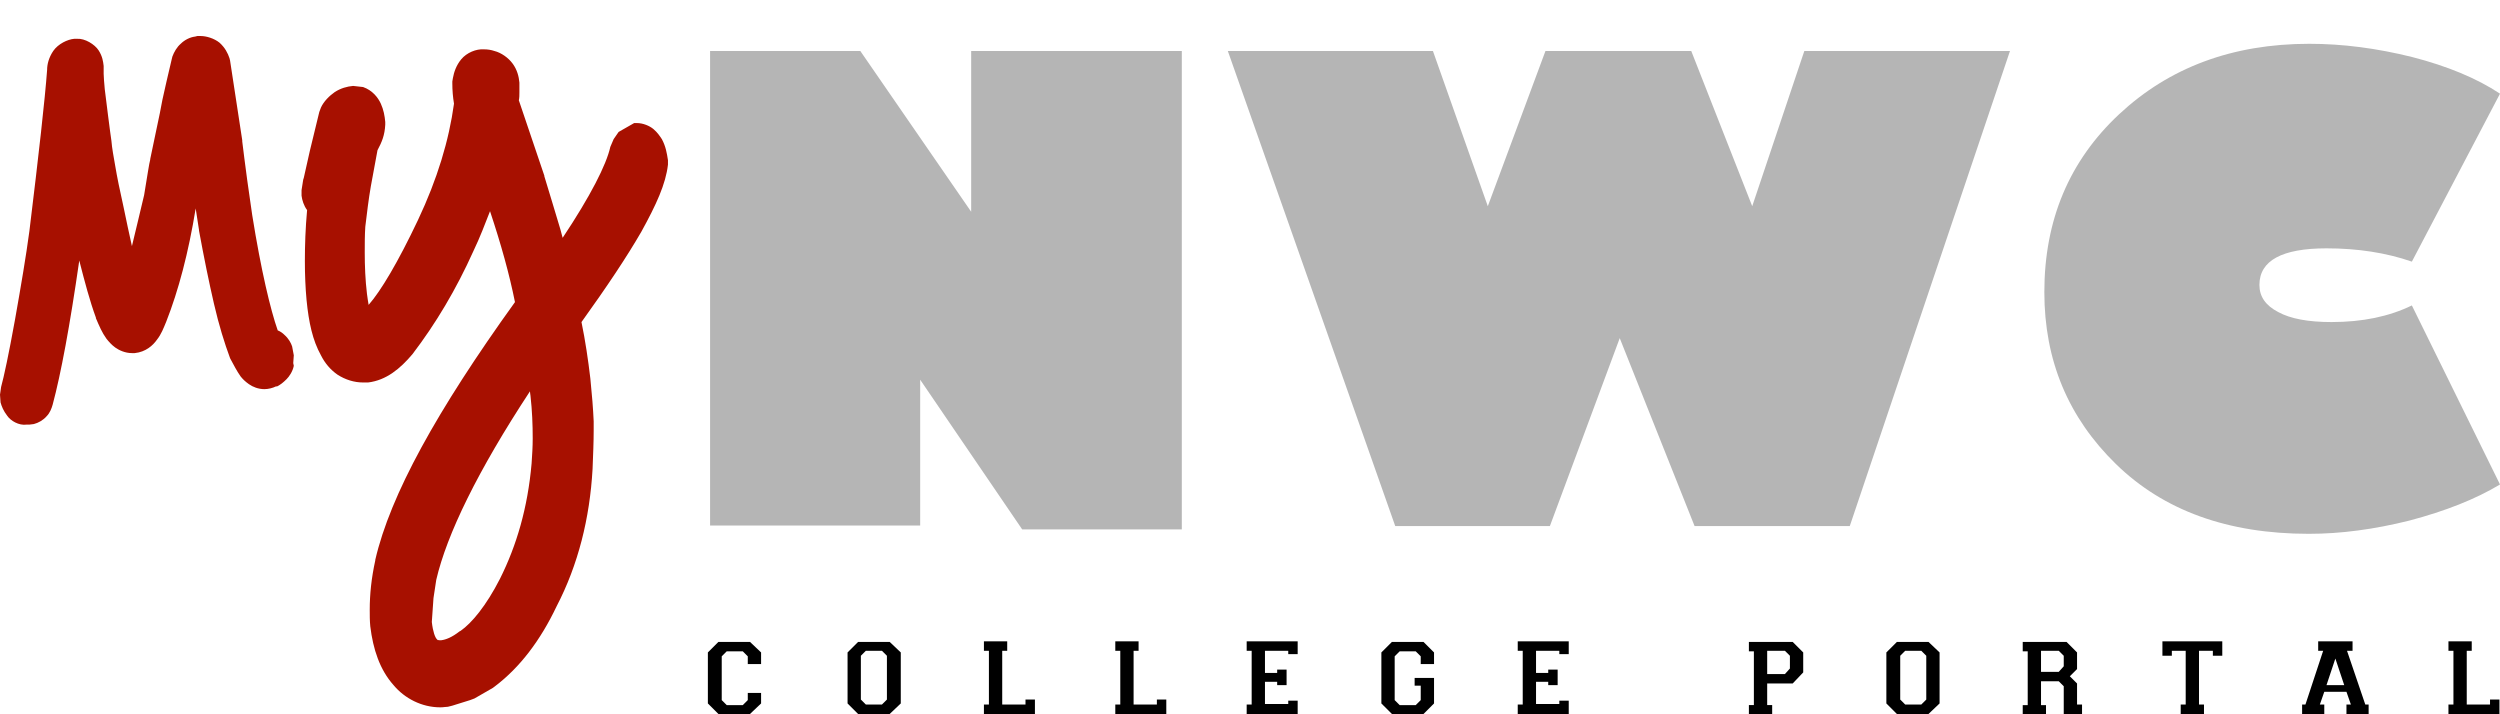
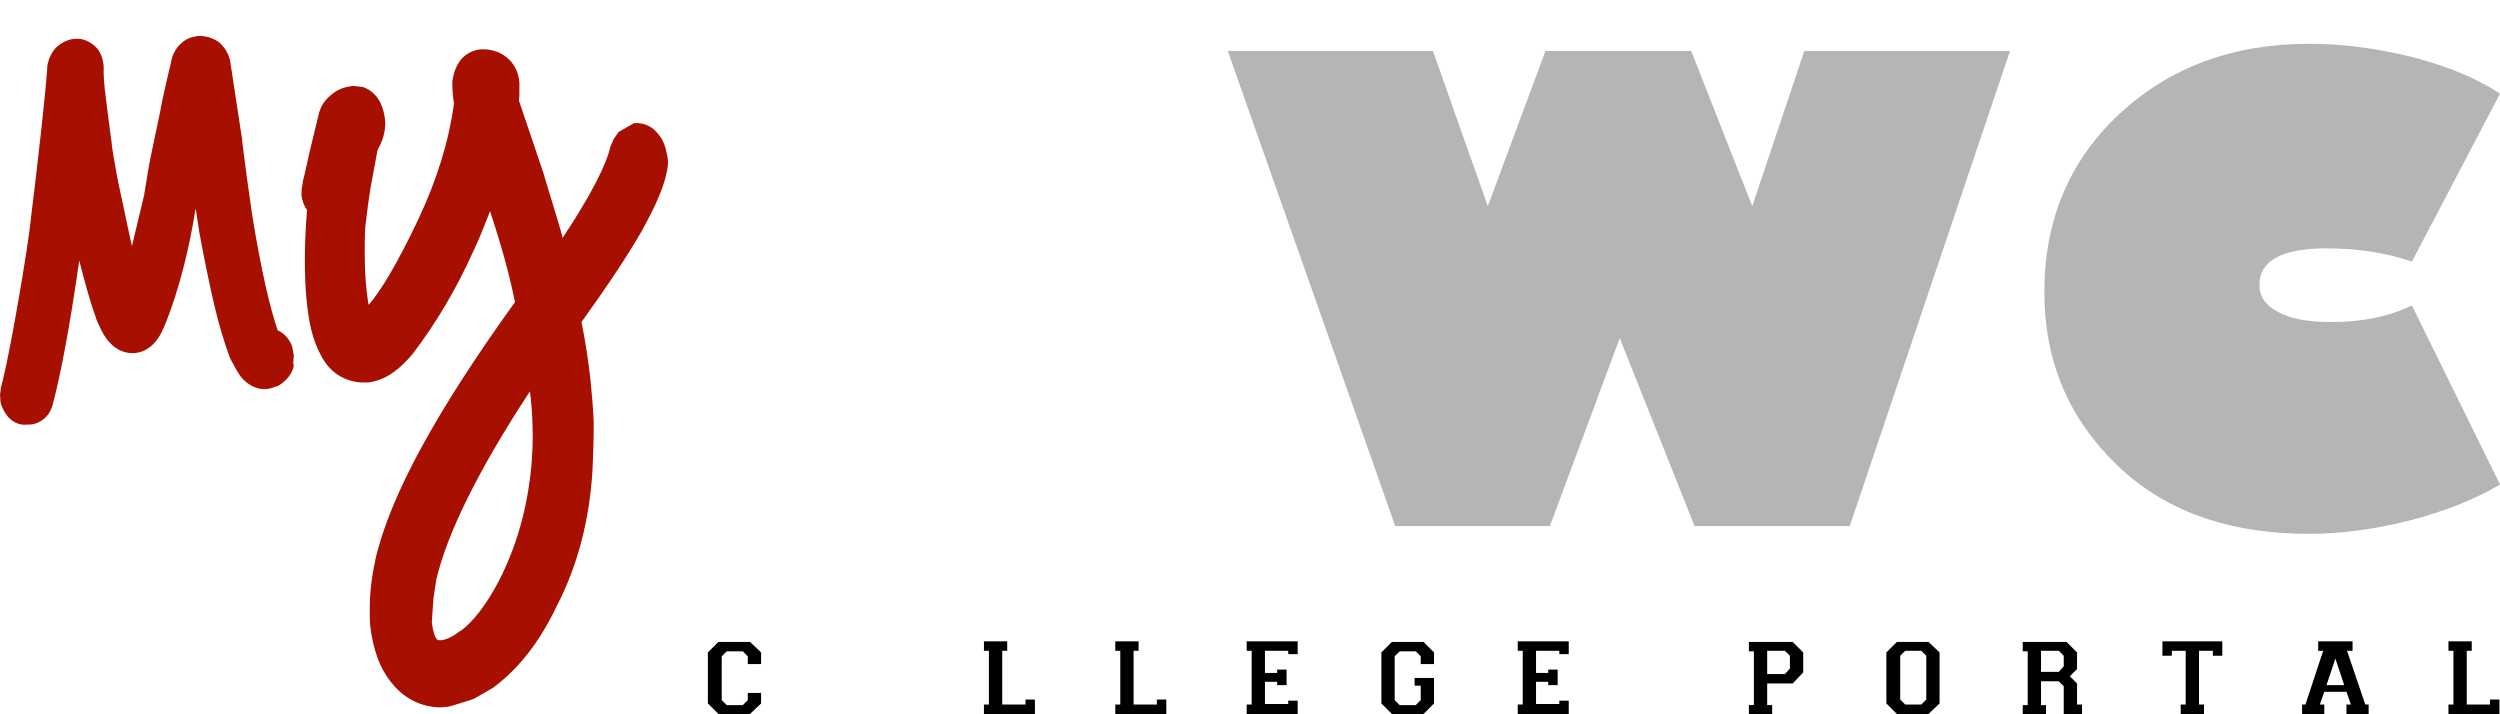
<svg xmlns="http://www.w3.org/2000/svg" version="1.1" id="Layer_1" x="0px" y="0px" viewBox="0 0 451 128.8" style="enable-background:new 0 0 451 128.8;" xml:space="preserve">
  <style type="text/css">
	.st0{fill:#B5B5B5;}
	.st1{fill:#A71000;}
	.st2{fill:#717073;}
</style>
  <g>
    <g>
-       <path class="st0" d="M213.2,95.5h-28.8l-18.4-27v26.3h-37.9V9.2h27.1l20,29v-29h38V95.5z" />
      <path class="st0" d="M279.6,94.9h-27.9L221.5,9.2h37l9.9,28l10.4-28h26.3l11,28l9.4-28h37.1l-28.9,85.7h-28L292.2,61L279.6,94.9z" />
      <path class="st0" d="M451,16.9l-15.9,30.3c-4.6-1.6-9.8-2.4-15.4-2.4c-8,0-12.1,2.2-12.1,6.6c0,2.1,1.1,3.7,3.4,4.9    c2.2,1.2,5.4,1.8,9.6,1.8c5.6,0,10.4-1,14.5-3L451,87.4c-4.5,2.7-9.9,4.8-16.3,6.5c-6.4,1.6-12.4,2.4-18.2,2.4    c-14.6,0-26.2-4.2-34.8-12.6c-8.6-8.4-12.9-18.7-12.9-31c0-13,4.5-23.7,13.5-32.1c9-8.4,20.4-12.7,34.3-12.7    c6,0,12.2,0.8,18.6,2.4C441.4,11.9,446.8,14.1,451,16.9z" />
    </g>
  </g>
  <g>
    <g>
      <path class="st1" d="M59.4,36.3c-0.7-0.2-1.1-0.6-1.2-1.2l0.3-1.9l1.1-4.9l1.7-7c0.5-1,1.4-1.5,2.7-1.6c0.7,0.3,1.2,1.2,1.4,2.9    c0.1,0.7-0.3,1.9-1.2,3.5c-0.5,2.3-0.9,4.7-1.3,7.1c-0.4,2.4-0.7,5-1,7.6c-0.3,4.4-0.2,8.6,0.3,12.8c0.5,4.8,1.7,7.2,3.6,7    c0.9-0.1,2.1-1,3.5-2.6c2.7-3,5.9-8.5,9.7-16.4c3.7-7.9,6.1-15.5,7-22.8c-0.3-1.1-0.4-2.3-0.4-3.7c0.3-1.6,1.1-2.2,2.5-1.8    c0.9,0.2,1.5,1,1.6,2.2c0,0.3-0.1,0.7-0.1,1.2c0,0.5-0.1,1-0.2,1.7l5,14.5c1.1,3.4,2,6.6,2.8,9.5c0.8,2.9,1.7,6.2,2.5,9.9    c8.2-11.3,13-19.6,14.3-24.9l0.9-1.3c0.4,0,0.7,0.2,1,0.7c0.3,0.5,0.5,1.3,0.6,2.3c-0.5,4.7-5.8,14-15.9,27.9    c0.9,3.9,1.5,7.7,1.9,11.6c0.3,2.8,0.5,5.3,0.5,7.4c0.1,2.1,0,4.9-0.2,8.2c-0.5,8.4-2.5,16.2-6,23.3c-2.7,5.7-6.1,10.1-10,13    l-3.3,1.9l-3.2,1c-2.5,0.3-4.6-0.6-6.4-2.6c-1.8-2-2.8-4.8-3.2-8.4c-0.3-3,0-6.6,0.8-10.7c2.5-10.9,11-26.4,25.5-46.5    c-1.6-8.7-4.7-18.8-9.2-30.2c-0.5,2.7-1.3,5.5-2.3,8.6c-1,3-2.3,6.4-3.9,9.9c-3,6.7-6.5,12.6-10.5,17.7c-1.8,2.2-3.6,3.4-5.3,3.6    c-3.7,0.4-5.9-3.4-6.8-11.2C58.6,48.9,58.7,43.1,59.4,36.3z M97.6,60.4c-12.8,18.3-20.4,32.8-22.9,43.4l-0.6,3.6l-0.3,4.8    c0.5,5.2,2.6,7.6,6.1,7.2c1.7-0.2,3.5-1,5.4-2.4c2.9-2,5.7-5.6,8.4-10.9c3.3-6.5,5.4-13.9,6.2-22.3c0.3-4.1,0.2-8.4-0.3-12.9    c-0.1-1.3-0.4-2.9-0.7-4.8C98.6,64.3,98.2,62.4,97.6,60.4z" />
      <path class="st1" d="M71,123.6c-2.5-2.8-3.7-6.5-4.2-10.6l0,0c-0.1-1-0.1-2-0.1-3l0,0c0-2.8,0.3-5.7,1-8.9l0,0l0-0.1    c2.7-11.7,11.1-26.9,25.2-46.5l0,0c-1-5-2.5-10.4-4.5-16.4l0,0c-0.9,2.3-1.8,4.7-3,7.2l0,0c-3.1,6.9-6.8,13.1-11,18.6l0,0l0,0l0,0    c-2.2,2.6-4.7,4.7-8,5.1l0,0c-0.3,0-0.6,0-0.9,0l0,0c-1.6,0-3.2-0.5-4.6-1.4l0,0c-1.3-0.9-2.3-2.1-3-3.5l0,0    c-1.5-2.7-2.2-5.9-2.6-10l0,0c-0.2-2.2-0.3-4.5-0.3-7l0,0c0-2.9,0.1-5.9,0.4-9.2l0,0c-0.6-0.8-0.9-1.8-1-2.6l0,0l0-1l0.3-1.9    l0.1-0.3l1.1-4.9l1.7-7l0.3-0.8c0.5-1.1,1.5-2.1,2.5-2.8l0,0c1.1-0.7,2.2-1,3.3-1.1l0,0l1.8,0.2c1.7,0.6,2.7,1.9,3.2,3l0,0    c0.5,1.1,0.7,2.2,0.8,3.3l0,0c0,0.2,0,0.4,0,0.5l0,0c-0.1,1.9-0.6,3.1-1.4,4.6l0,0c-0.4,2.1-0.8,4.3-1.2,6.5l0,0    c-0.4,2.3-0.7,4.8-1,7.3l0,0c-0.1,1.5-0.1,3.1-0.1,4.6l0,0c0,2.5,0.1,5,0.4,7.5l0,0c0.1,0.8,0.2,1.4,0.3,2l0,0    c2.2-2.5,5.3-7.7,8.9-15.3l0,0c3.5-7.4,5.6-14.4,6.5-21l0,0c-0.2-1.2-0.3-2.4-0.3-3.7l0,0c0,0,0-0.1,0-0.3l0,0l0.1-0.6    c0.2-1.1,0.6-2.3,1.5-3.4l0,0c1-1.2,2.7-1.9,4.1-1.8l0,0c0.7,0,1.3,0.1,1.9,0.3l0,0c1.2,0.3,2.5,1.2,3.3,2.3l0,0    c0.8,1.1,1.1,2.3,1.2,3.4l0,0l0,0.9c0,0.1,0,0.2,0,0.5l0,0c0,0,0,0.1,0,0.1l0,0l0,0.1v0.1c0,0,0,0.1,0,0.1l0,0l0,0    c0,0.5,0,0.9-0.1,1.4l0,0l4.6,13.6l0,0.1c1.1,3.5,2,6.7,2.9,9.6l0,0c0.1,0.5,0.3,1,0.4,1.5l0,0c5-7.5,7.9-13.2,8.6-16.4l0,0    l0.6-1.4l0.9-1.3l2.8-1.6c0.1,0,0.2,0,0.5,0l0,0c1.1,0,2.3,0.5,3,1.1l0,0c0.7,0.6,1.1,1.2,1.5,1.8l0,0c0.7,1.3,0.9,2.5,1.1,3.8    l0,0l0,0.8c-0.4,3.5-2.1,7.2-4.8,12.1l0,0c-2.6,4.5-6.2,9.9-10.8,16.3l0,0c0.7,3.4,1.2,6.8,1.6,10.2l0,0c0.3,2.9,0.5,5.5,0.6,7.7    l0,0c0,0.5,0,1.1,0,1.7l0,0c0,2-0.1,4.3-0.2,6.9l0,0c-0.5,8.9-2.6,17.3-6.5,24.8l0,0h0c-2.9,6.1-6.6,11-11.1,14.4l0,0l-0.4,0.3    l-3.3,1.9l-0.8,0.3l-3.2,1l-0.8,0.2c-0.4,0-0.8,0.1-1.3,0.1l0,0c0,0-0.1,0-0.1,0l0,0C76.1,127.6,73,126,71,123.6L71,123.6z     M78.8,115.3c0.3,0.3,0,0.1,0.5,0.2l0,0c0.1,0,0.2,0,0.3,0l0,0c0.8-0.1,1.9-0.5,3.3-1.6l0,0l0.2-0.1c2-1.4,4.6-4.5,7.1-9.4l0,0    c3-6,5-12.8,5.7-20.8l0,0c0.1-1.5,0.2-3,0.2-4.5l0,0c0-2.5-0.1-5-0.4-7.7l0,0c0-0.2-0.1-0.5-0.1-0.8l0,0    c-9.4,14.3-15,25.8-16.9,34l0,0l-0.5,3.3l-0.3,4.3C78.1,114,78.5,115,78.8,115.3L78.8,115.3z" />
    </g>
  </g>
-   <path class="st2" d="M39.7,0" />
  <g>
    <g>
      <path class="st1" d="M48.3,63c0.4,0,0.7,0.2,0.9,0.7l-0.1,1.4c-0.1,0.4-0.4,0.8-1,1.1c-0.8,0.4-1.7-0.6-2.7-2.9    c-0.9-2.4-1.8-5.5-2.8-9.3c-0.9-3.8-1.8-8.1-2.7-12.9l-2-13.2l-1.6-13.5c-0.6,1.5-2.2,9-4.8,22.4c-1.4,7.9-3.2,14.6-5.3,20    c-0.7,2-1.5,3.1-2.4,3.1c-0.8,0.1-1.8-1.1-2.7-3.7c-1.7-4.7-3.2-10.7-4.6-18l-2.3-12.5L13.7,20l-1.3,12.6    c-0.3,3.3-0.7,6.6-1.2,9.7c-2,13.9-3.7,23.9-5.4,29.8c-0.1,0.4-0.3,0.6-0.7,0.7c-0.5,0.1-0.9-0.4-1.1-1.2L4,70.9    c0.6-2.1,1.4-6.3,2.6-12.5c1.1-6.2,2-11.6,2.6-16.2c1.8-13.9,2.9-23.7,3.3-29.4c0-1.2,0.5-1.8,1.4-1.9c0.5-0.1,0.9,0.4,0.9,1.3    c-0.1,0.9,0,2.3,0.2,4.1c0.1,0.9,0.3,2.5,0.6,4.9c0.3,2.4,0.5,3.8,0.6,4.3c0.2,1.5,0.4,3.1,0.7,5c0.3,1.8,0.8,4.3,1.5,7.5    c0.6,3.2,1.3,6.1,2,8.9c0.7,2.8,1.5,5.5,2.5,8.2c0.4,1.1,0.7,1.7,1,1.6c0.3,0,0.6-0.6,1-1.7c0.7-2.1,1.4-4.6,2.2-7.7    c0.8-3.1,1.7-7,2.8-11.7c0.6-3.7,1-5.8,1.1-6.4c0.4-1.9,0.8-3.4,1-4.4c0.7-3.2,1.1-5.3,1.3-6.3c0.4-1.8,0.9-4.3,1.7-7.3    c0.2-0.6,0.6-1,1.2-1.1c0.8-0.1,1.3,0.3,1.5,1.1l2.2,14.4c0.2,1.8,0.5,4.2,0.9,7.2c0.4,3,0.7,5.1,0.8,6.2C43.5,50.4,45.3,58,47,62    C47.2,62.7,47.7,63.1,48.3,63z" />
      <path class="st1" d="M1.3,75c-0.7-0.9-1-1.7-1.2-2.4l0,0L0,71.2l0.1-0.7l0.1-0.7c0.5-1.8,1.4-6,2.5-12.1l0,0    c1.1-6.2,2-11.5,2.6-16l0,0C7,27.8,8.1,18,8.5,12.6l0,0c0-1,0.3-2.2,1.1-3.4l0,0c0.9-1.3,2.6-2.1,3.8-2.2l0,0c0.1,0,0.3,0,0.5,0    l0,0c1.4-0.1,3.2,1,3.9,2.1l0,0c0.7,1.1,0.8,2,0.9,2.8l0,0l0,0.8c0,0.1,0,0.3,0,0.6l0,0c0,0.6,0.1,1.6,0.2,2.8l0,0    c0.1,0.8,0.3,2.4,0.6,4.8l0,0c0.3,2.4,0.5,3.8,0.6,4.5l0,0c0.1,1.3,0.4,2.9,0.7,4.6l0,0c0.3,1.8,0.8,4.3,1.5,7.4l0,0    c0.5,2.4,1,4.8,1.5,7l0,0c0.6-2.6,1.4-5.7,2.2-9.2l0,0c0.6-3.6,0.9-5.7,1.1-6.4l0,0l0-0.1c0.4-1.9,0.7-3.4,0.9-4.3l0,0    c0.7-3.2,1.1-5.3,1.3-6.4l0,0c0.4-1.9,1-4.4,1.7-7.4l0,0l0.1-0.4c0.3-0.8,0.8-1.7,1.5-2.3l0,0c0.7-0.7,1.7-1.2,2.6-1.3l0,0    l0.4-0.1c0.2,0,0.4,0,0.6,0l0,0c1,0,2.4,0.4,3.4,1.2l0,0c1,0.9,1.5,1.9,1.8,2.8l0,0l0.1,0.4l2.2,14.4l0,0.2c0.2,1.7,0.5,4,0.9,7    l0,0c0.4,2.9,0.7,5,0.9,6.3l0,0c1.6,10,3.3,17.1,4.6,20.8l0,0c0.5,0.2,0.9,0.5,1.2,0.8l0,0c0.8,0.7,1.2,1.5,1.4,2.1l0,0l0.3,1.6    l-0.1,1.4L53,66c-0.2,1-0.8,1.9-1.3,2.4l0,0c-0.6,0.6-1.1,1-1.7,1.3l0,0l-0.1,0l-0.1,0c-0.6,0.3-1.4,0.5-2.1,0.5l0,0    c-1.1,0-2.1-0.4-2.8-0.9l0,0c-0.7-0.5-1.1-0.9-1.5-1.4l0,0c-0.7-1-1.2-2-1.8-3.1l0,0l-0.1-0.2c-1-2.7-2-5.9-2.9-9.8l0,0    c-0.9-3.9-1.8-8.3-2.7-13.2l0,0l0-0.1l-0.6-3.9C34,45.6,32.2,52.4,30,58l0,0c-0.5,1.2-0.9,2.3-1.7,3.3l0,0c-0.7,1-2,2.2-4,2.4l0,0    l-0.1,0c-0.2,0-0.3,0-0.4,0l0,0c-1.2,0-2.3-0.5-3-1l0,0c-0.7-0.5-1.2-1.1-1.6-1.6l0,0c-0.8-1.1-1.3-2.3-1.9-3.7l0,0l0-0.1    c-1.1-3-2-6.4-3-10.3l0,0c-1.7,11.8-3.3,20.4-4.8,26l0,0c-0.2,0.7-0.5,1.5-1.1,2.1l0,0c-0.6,0.7-1.5,1.2-2.3,1.4l0,0l-0.8,0.1    c-0.1,0-0.2,0-0.4,0l0,0c0,0-0.1,0-0.1,0l0,0C3.4,76.8,1.9,75.9,1.3,75L1.3,75z" />
    </g>
  </g>
  <g>
    <path d="M137.3,126.9l-2,1.9h-5.7l-1.9-1.9v-9.2l1.9-1.9h5.7l2,1.9v2.1h-2.4v-1.4l-0.9-0.9h-2.9l-0.9,0.9v7.9l0.9,0.9h2.9l0.9-0.9   v-1.3h2.4V126.9z" />
-     <path d="M162.5,126.9l-2,1.9h-5.7l-1.9-1.9v-9.2l1.9-1.9h5.7l2,1.9V126.9z M160,126.2v-7.9l-0.9-0.9h-2.9l-0.9,0.9v7.9l0.9,0.9h2.9   L160,126.2z" />
    <path d="M186.8,128.8h-9.3v-1.7h0.9v-9.7h-0.9v-1.7h4.2v1.7h-0.9v9.7h4.2v-0.9h1.7V128.8z" />
    <path d="M210.5,128.8h-9.3v-1.7h0.9v-9.7h-0.9v-1.7h4.2v1.7h-0.9v9.7h4.2v-0.9h1.7V128.8z" />
    <path d="M234.1,128.8h-9.2v-1.7h0.9v-9.7h-0.9v-1.7h9.2v2.3h-1.7v-0.6h-4.2v4h2.2v-0.6h1.7v2.8h-1.7v-0.6h-2.2v4h4.2v-0.6h1.7   V128.8z" />
    <path d="M258.7,126.9l-1.9,1.9h-5.7l-1.9-1.9v-9.2l1.9-1.9h5.7l1.9,1.9v2.1h-2.4v-1.4l-0.9-0.9h-2.9l-0.9,0.9v7.9l0.9,0.9h2.9   l0.9-0.9v-2.6h-1.1v-1.4h3.5V126.9z" />
-     <path d="M283,128.8h-9.2v-1.7h0.9v-9.7h-0.9v-1.7h9.2v2.3h-1.7v-0.6h-4.2v4h2.2v-0.6h1.7v2.8h-1.7v-0.6h-2.2v4h4.2v-0.6h1.7V128.8z   " />
+     <path d="M283,128.8h-9.2v-1.7h0.9v-9.7h-0.9v-1.7h9.2v2.3h-1.7v-0.6h-4.2v4h2.2v-0.6h1.7v2.8h-1.7v-0.6h-2.2v4h4.2v-0.6h1.7V128.8" />
    <path d="M325.3,121.3l-1.9,2h-4.6v3.9h0.9v1.7h-4.2v-1.7h0.9v-9.7h-0.9v-1.7h7.9l1.9,1.9V121.3z M322.9,120.6v-2.3l-0.9-0.9h-3.2   v4.2h3.2L322.9,120.6z" />
    <path d="M349.9,126.9l-2,1.9h-5.7l-1.9-1.9v-9.2l1.9-1.9h5.7l2,1.9V126.9z M347.5,126.2v-7.9l-0.9-0.9h-2.9l-0.9,0.9v7.9l0.9,0.9   h2.9L347.5,126.2z" />
    <path d="M375.6,128.8h-3.3v-5l-0.9-0.9h-3.2v4.3h0.9v1.7h-4.2v-1.7h0.9v-9.7h-0.9v-1.7h7.9l1.9,1.9v3l-1.3,1.3l1.3,1.3v3.8h0.9   V128.8z M372.3,120.2v-1.9l-0.9-0.9h-3.2v3.8h3.2L372.3,120.2z" />
    <path d="M400.9,118.3h-1.7v-0.9h-2.5v9.7h0.9v1.7h-4.2v-1.7h0.9v-9.7h-2.5v0.9h-1.7v-2.6h10.8V118.3z" />
    <path d="M427.3,128.8h-4v-1.7h0.8l-0.8-2.3h-4l-0.8,2.3h0.8v1.7h-4v-1.7h0.6l3.2-9.7h-0.9v-1.7h6.2v1.7h-1l3.3,9.7h0.6V128.8z    M422.9,123.6l-1.6-4.8l-1.6,4.8H422.9z" />
    <path d="M451,128.8h-9.3v-1.7h0.9v-9.7h-0.9v-1.7h4.2v1.7H445v9.7h4.2v-0.9h1.7V128.8z" />
  </g>
</svg>